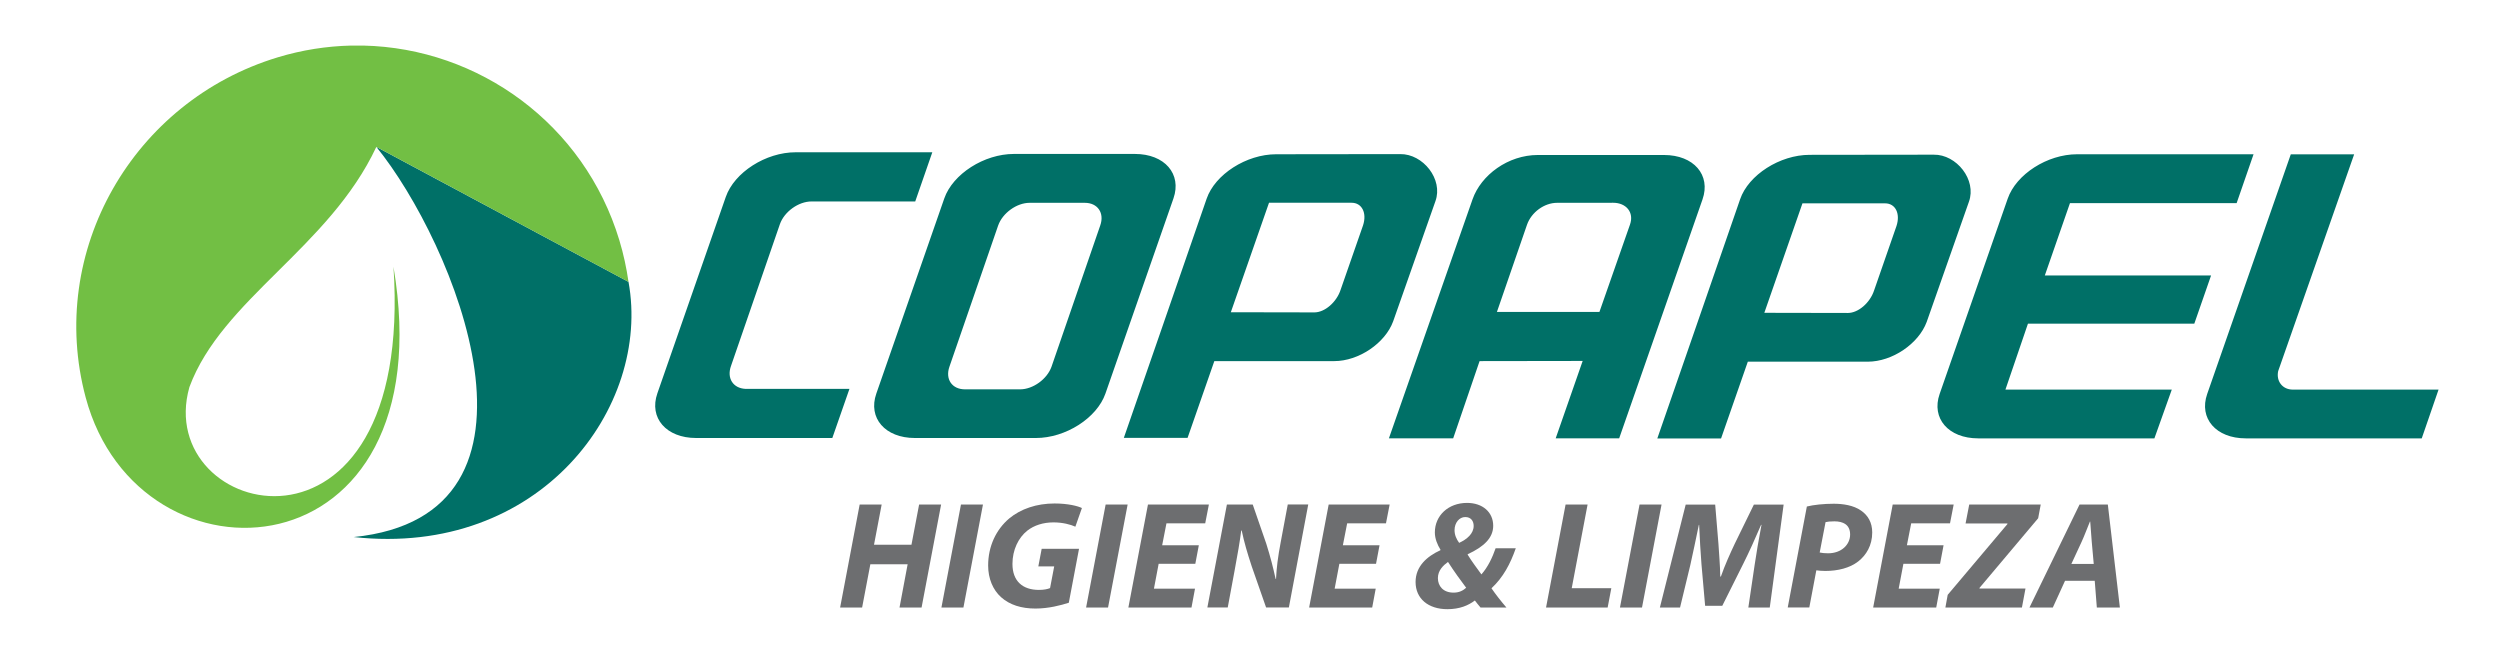
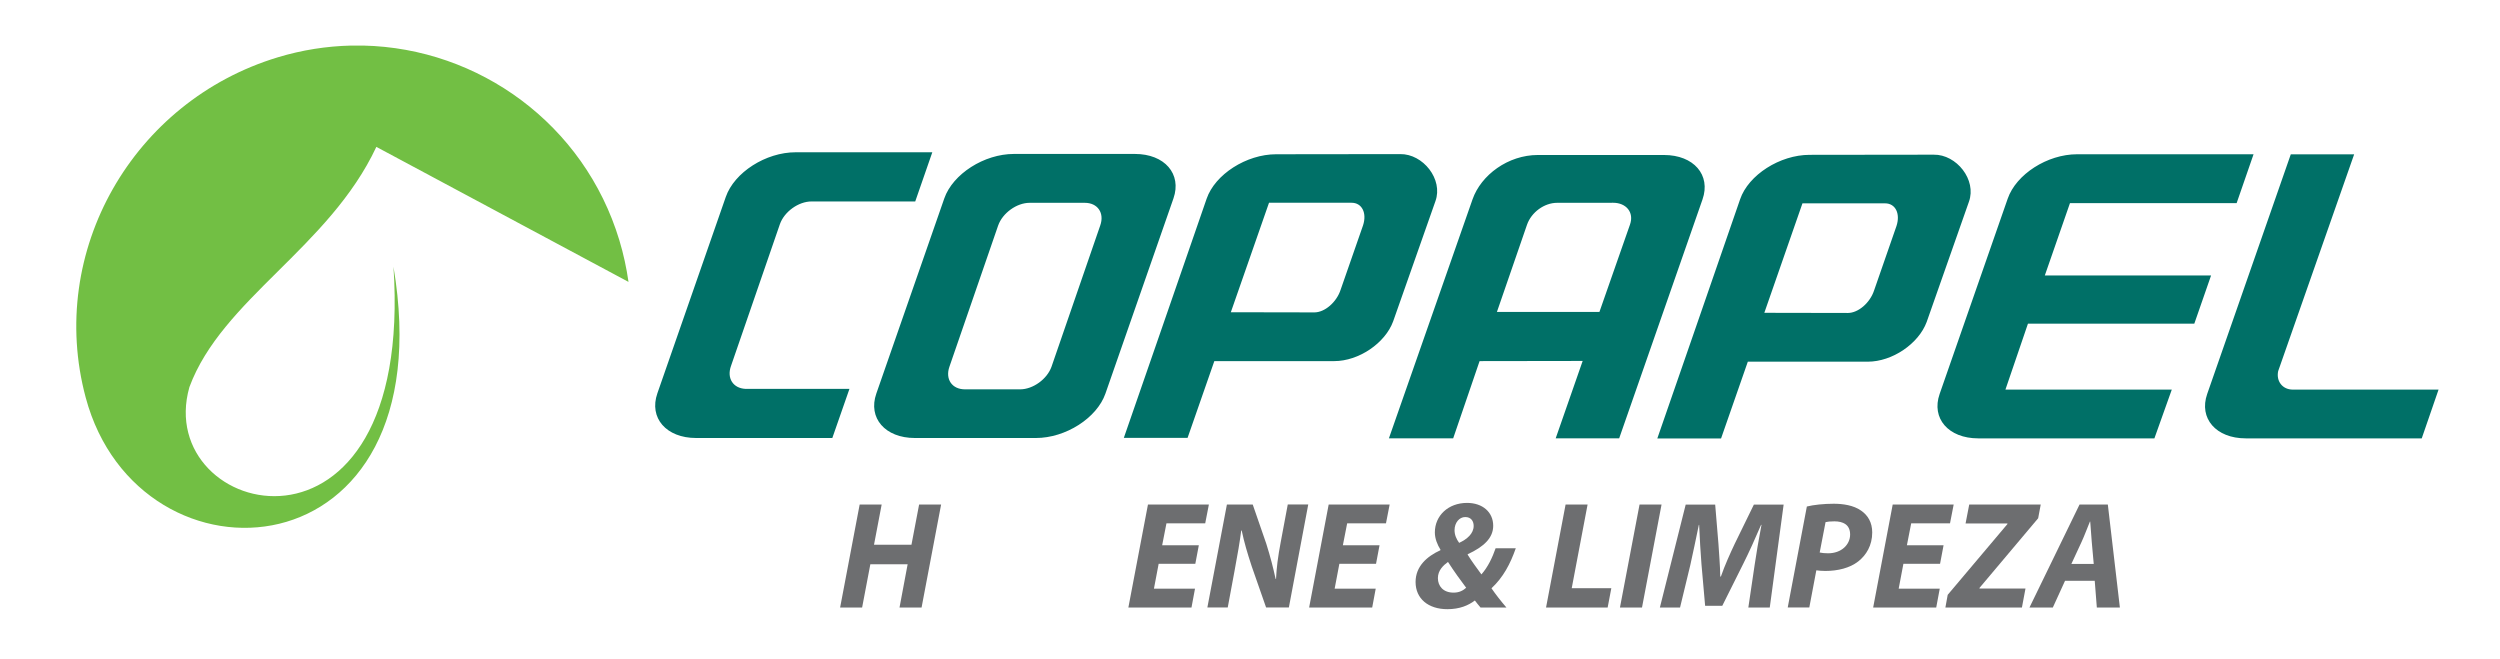
<svg xmlns="http://www.w3.org/2000/svg" version="1.1" id="Layer_1" x="0px" y="0px" viewBox="0 0 477.28 125.89" style="enable-background:new 0 0 477.28 125.89;" xml:space="preserve">
  <style type="text/css">
	.st0{fill:#6D6E70;}
	.st1{fill-rule:evenodd;clip-rule:evenodd;fill:#007067;}
	.st2{fill:#72BF44;}
</style>
  <g>
    <polygon class="st0" points="168.32,96.32 166.86,103.99 174.01,103.99 175.47,96.32 179.67,96.32 175.94,115.98 171.73,115.98    173.28,107.72 166.16,107.72 164.59,115.98 160.39,115.98 164.12,96.32 168.32,96.32  " />
-     <polygon class="st0" points="187.66,96.32 183.93,115.98 179.73,115.98 183.46,96.32 187.66,96.32  " />
-     <path class="st0" d="M204.05,115.07c-1.52,0.49-3.88,1.11-6.36,1.11c-2.71,0-4.93-0.7-6.56-2.16c-1.57-1.4-2.48-3.56-2.48-6.06   c0-3.68,1.52-6.86,4.02-8.98c2.22-1.84,5.25-2.86,8.66-2.86c2.57,0,4.46,0.49,5.22,0.87l-1.25,3.56c-0.9-0.41-2.42-0.82-4.17-0.82   c-1.95,0-3.7,0.55-5.01,1.58c-1.69,1.34-2.83,3.67-2.83,6.35c0,3.3,1.96,4.96,5.05,4.96c0.96,0,1.66-0.15,2.13-0.35l0.79-4.14   h-3.03l0.64-3.36H206L204.05,115.07L204.05,115.07z" />
-     <polygon class="st0" points="215.28,96.32 211.54,115.98 207.35,115.98 211.08,96.32 215.28,96.32  " />
    <polygon class="st0" points="228.2,107.64 221.2,107.64 220.3,112.39 228.14,112.39 227.47,115.98 215.42,115.98 219.16,96.32    230.79,96.32 230.09,99.91 222.69,99.91 221.87,104.1 228.87,104.1 228.2,107.64  " />
    <path class="st0" d="M230.5,115.98l3.73-19.66h4.93l2.59,7.49c0.79,2.51,1.31,4.55,1.78,6.71h0.08c0.09-2.02,0.35-4.17,0.9-7.06   l1.34-7.15h3.91l-3.7,19.66h-4.35l-2.74-7.84c-0.87-2.66-1.4-4.44-1.92-6.86l-0.09,0.03c-0.23,1.89-0.7,4.69-1.29,7.79l-1.28,6.88   H230.5L230.5,115.98z" />
    <polygon class="st0" points="262.7,107.64 255.7,107.64 254.8,112.39 262.64,112.39 261.97,115.98 249.93,115.98 253.66,96.32    265.3,96.32 264.6,99.91 257.19,99.91 256.37,104.1 263.37,104.1 262.7,107.64  " />
    <path class="st0" d="M277.69,101.22c0,0.9,0.35,1.69,0.88,2.42c1.52-0.7,2.77-1.78,2.77-3.24c0-0.9-0.49-1.69-1.61-1.69   C278.6,98.71,277.69,99.79,277.69,101.22L277.69,101.22z M279.91,112.21c-0.99-1.31-2.33-3.15-3.47-4.93   c-0.88,0.64-1.93,1.6-1.93,3.09c0,1.52,1.02,2.77,2.98,2.77C278.57,113.15,279.32,112.74,279.91,112.21L279.91,112.21z    M282.65,115.98c-0.41-0.44-0.7-0.88-1.08-1.34c-1.23,0.94-2.89,1.66-5.25,1.66c-3.65,0-6.07-2.01-6.07-5.19   c0-3,2.19-4.9,4.73-6.06l0.03-0.09c-0.61-0.99-1.08-2.13-1.08-3.32c0-3.18,2.54-5.63,6.15-5.63c2.95,0,4.99,1.75,4.99,4.37   c0,2.28-1.72,3.97-4.87,5.43v0.09c0.76,1.26,1.84,2.68,2.62,3.76c1.26-1.43,2.1-3.24,2.71-4.99h3.85c-1.05,3-2.39,5.54-4.64,7.64   c0.76,1.11,1.75,2.39,2.86,3.68H282.65L282.65,115.98z" />
    <polygon class="st0" points="298.89,96.32 303.09,96.32 300.06,112.3 307.62,112.3 306.92,115.98 295.16,115.98 298.89,96.32  " />
    <polygon class="st0" points="317.21,96.32 313.48,115.98 309.27,115.98 313.01,96.32 317.21,96.32  " />
    <path class="st0" d="M333.78,115.98l1.2-8.11c0.32-2.13,0.76-4.84,1.31-7.67h-0.08c-1.08,2.54-2.31,5.25-3.39,7.41l-4.02,8.05   h-3.27l-0.7-7.96c-0.18-2.16-0.32-4.87-0.44-7.49h-0.06c-0.55,2.6-1.14,5.54-1.63,7.67l-1.96,8.11h-3.85l4.93-19.66h5.63l0.62,7.47   c0.11,1.84,0.32,4.08,0.35,6.27h0.12c0.76-2.19,1.81-4.49,2.65-6.27l3.65-7.47h5.68l-2.65,19.66H333.78L333.78,115.98z" />
    <path class="st0" d="M347.4,105.48c0.44,0.09,0.9,0.15,1.61,0.15c2.53,0,4.2-1.64,4.2-3.59c0-1.9-1.37-2.51-3-2.51   c-0.78,0-1.34,0.06-1.69,0.15L347.4,105.48L347.4,105.48z M344.95,96.7c1.25-0.32,3.24-0.53,5.13-0.53c1.75,0,3.79,0.29,5.22,1.31   c1.31,0.9,2.13,2.27,2.13,4.17c0,2.48-1.14,4.34-2.68,5.54c-1.6,1.25-3.88,1.81-6.27,1.81c-0.7,0-1.28-0.06-1.72-0.12l-1.34,7.09   h-4.12L344.95,96.7L344.95,96.7z" />
    <polygon class="st0" points="370.38,107.64 363.38,107.64 362.48,112.39 370.32,112.39 369.65,115.98 357.61,115.98 361.34,96.32    372.98,96.32 372.28,99.91 364.87,99.91 364.05,104.1 371.05,104.1 370.38,107.64  " />
    <polygon class="st0" points="371.84,113.56 383.24,100.05 383.24,99.94 375.25,99.94 375.95,96.32 389.6,96.32 389.11,98.94    377.91,112.24 377.91,112.36 386.69,112.36 386.01,115.98 371.4,115.98 371.84,113.56  " />
    <path class="st0" d="M399.72,107.66l-0.38-4.23c-0.09-1.08-0.2-2.65-0.29-3.85h-0.06c-0.5,1.2-1.05,2.71-1.58,3.85l-1.96,4.23   H399.72L399.72,107.66z M394.24,110.88l-2.33,5.1h-4.46l9.56-19.66h5.4l2.3,19.66h-4.4l-0.4-5.1H394.24L394.24,110.88z" />
  </g>
-   <path class="st1" d="M71.85,28.04c14.75,18.14,36.66,70.35-4.33,74.49c35.63,3.91,56.83-24.84,52.47-48.72L71.85,28.04L71.85,28.04z  " />
  <path class="st2" d="M75.12,50.92c4.02,60.61-46.11,48.21-38.96,22.98c6.21-16.76,26.68-26.62,35.69-45.86l48.14,25.78l0,0.01  c0,0,0-0.01,0-0.01c-0.38-2.65-0.95-5.32-1.75-7.96C111.52,23.64,91.36,9.19,69.36,8.7h-2.34c-4.63,0.11-9.33,0.83-13.98,2.24  C25.4,19.3,8.89,48,16.36,75.89C26.54,113.92,85.16,110.45,75.12,50.92L75.12,50.92z" />
  <path class="st1" d="M449.44,29.45l-14.51,41.4c-0.41,1.94,0.84,3.53,2.79,3.53h27.83l-3.21,9.31h-33.6c-5.67,0-8.99-3.82-7.36-8.48  l15.96-45.75H449.44L449.44,29.45z M396.54,29.45h33.69l-3.23,9.33h-31.82l-4.8,13.81h31.74l-3.2,9.2h-31.76l-4.3,12.59h31.76  l-3.32,9.31h-33.64c-5.68,0-8.99-3.82-7.36-8.48l12.99-37.27C384.9,33.27,390.87,29.45,396.54,29.45L396.54,29.45z M294.49,29.59  h23.19c5.67,0,8.98,3.82,7.35,8.48l-15.91,45.61h-12.12l5.15-14.77l-19.68,0.03l-5.04,14.74h-12.27l15.96-45.61  c1.63-4.67,6.8-8.48,12.48-8.48H294.49L294.49,29.59z M297.27,38.72l10.7-0.01c2.46,0,4.05,1.81,3.21,4.18l-5.83,16.66h-19.57  l5.75-16.66C292.36,40.53,294.81,38.72,297.27,38.72L297.27,38.72z M196.57,38.72h10.53c2.46,0,3.79,1.94,2.95,4.32L200.75,70  c-0.84,2.38-3.54,4.33-6,4.33h-10.53c-2.47,0-3.8-1.94-2.96-4.33l9.3-26.95C191.4,40.67,194.1,38.72,196.57,38.72L196.57,38.72z   M193.56,29.39h23.11c5.67,0,8.98,3.82,7.36,8.48l-12.99,37.27c-1.63,4.67-7.6,8.48-13.27,8.48h-23.11c-5.67,0-8.99-3.81-7.36-8.48  l12.98-37.27C181.91,33.21,187.89,29.39,193.56,29.39L193.56,29.39z M362.06,43.15l-4.27,12.29c-0.78,2.38-3.03,4.31-5.01,4.31  l-15.95-0.03l7.28-20.9h15.77C361.86,38.82,362.84,40.77,362.06,43.15L362.06,43.15z M369.17,29.53l-23.69,0.03  c-5.68,0-11.68,3.84-13.27,8.48c-1.92,5.61-15.81,45.67-15.81,45.67h12.17l5.11-14.66h22.9c4.67,0,9.71-3.42,11.25-7.59l8.06-22.94  C377.41,34.34,373.52,29.46,369.17,29.53L369.17,29.53z M260.22,43.03l-4.28,12.29c-0.77,2.38-3.03,4.32-5,4.32l-15.96-0.03  l7.29-20.9h15.77C260.01,38.71,261,40.66,260.22,43.03L260.22,43.03z M267.32,29.42l-23.69,0.03c-5.67,0-11.67,3.84-13.27,8.49  c-1.92,5.61-15.81,45.66-15.81,45.66h12.17l5.11-14.66h22.9c4.66,0,9.71-3.41,11.24-7.59l8.07-22.94  C275.56,34.23,271.67,29.36,267.32,29.42L267.32,29.42z M148.89,42.8c0.84-2.39,3.56-4.34,6.04-4.34h19.8l3.26-9.39H151.9  c-5.7,0-11.71,3.84-13.34,8.53l-13.06,37.49c-1.64,4.69,1.69,8.53,7.4,8.53h26l3.27-9.38h-19.87c-2.33-0.12-3.57-2.01-2.76-4.33  L148.89,42.8L148.89,42.8z" />
</svg>